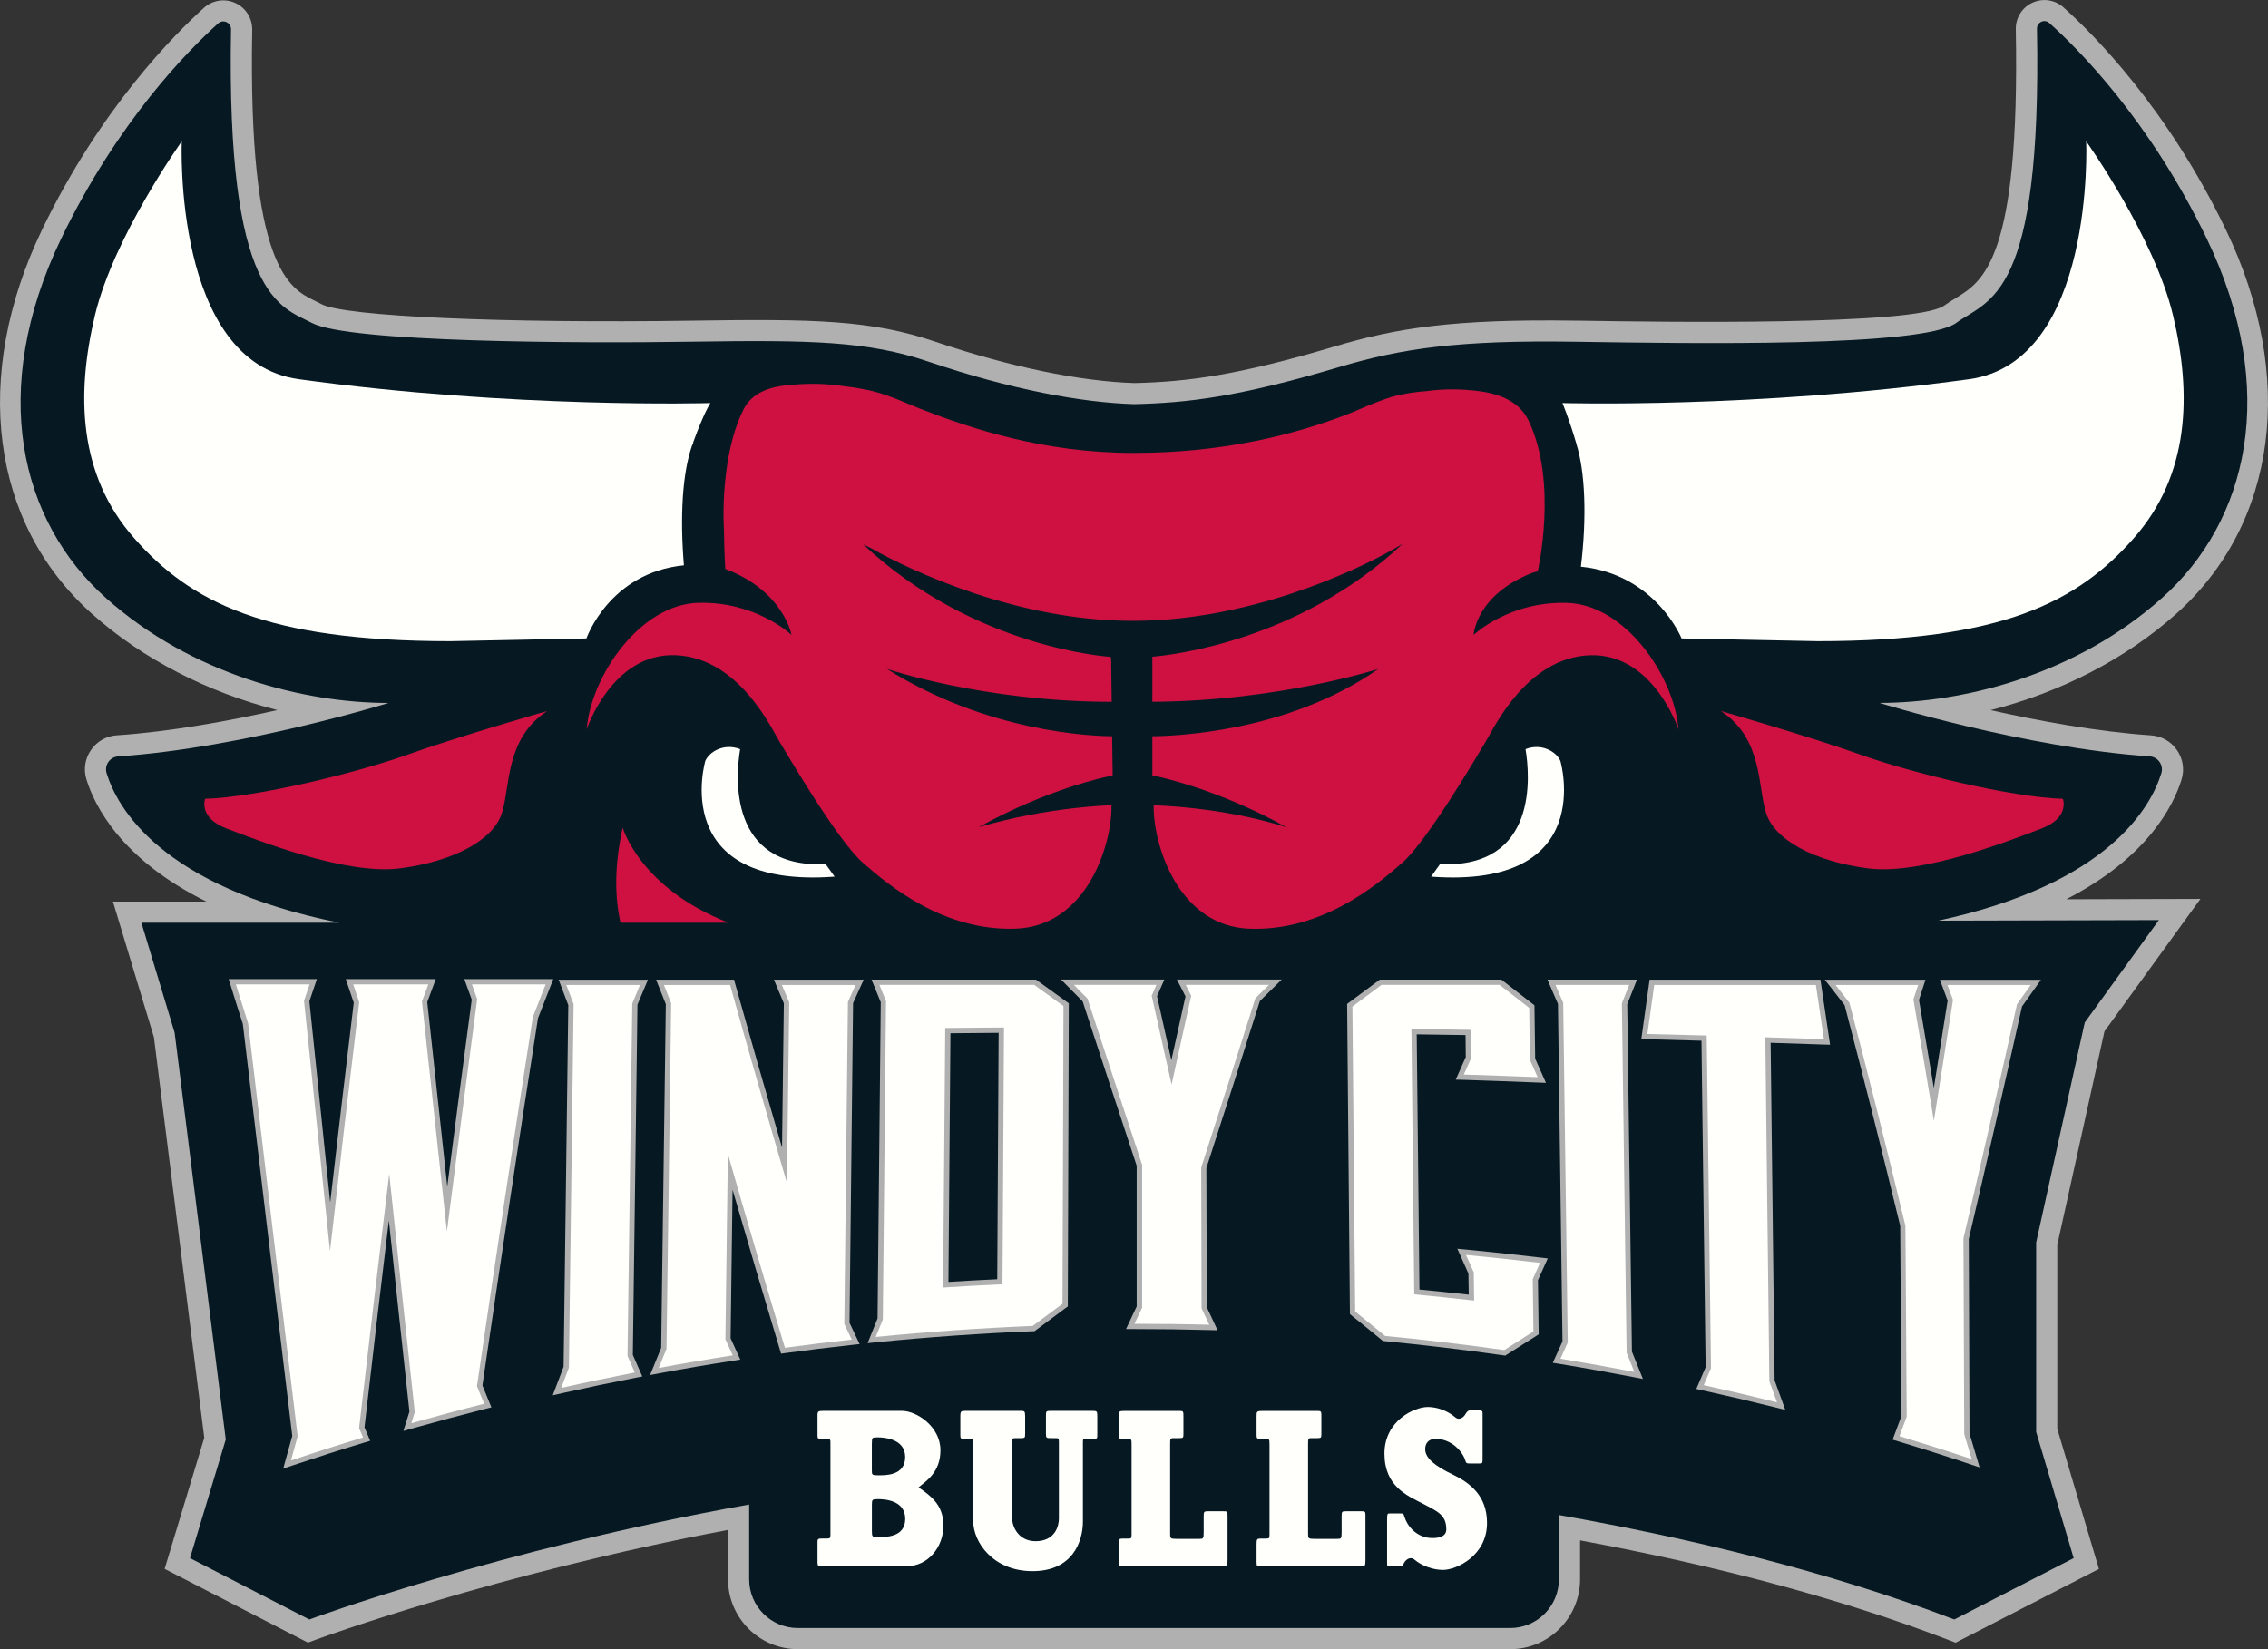
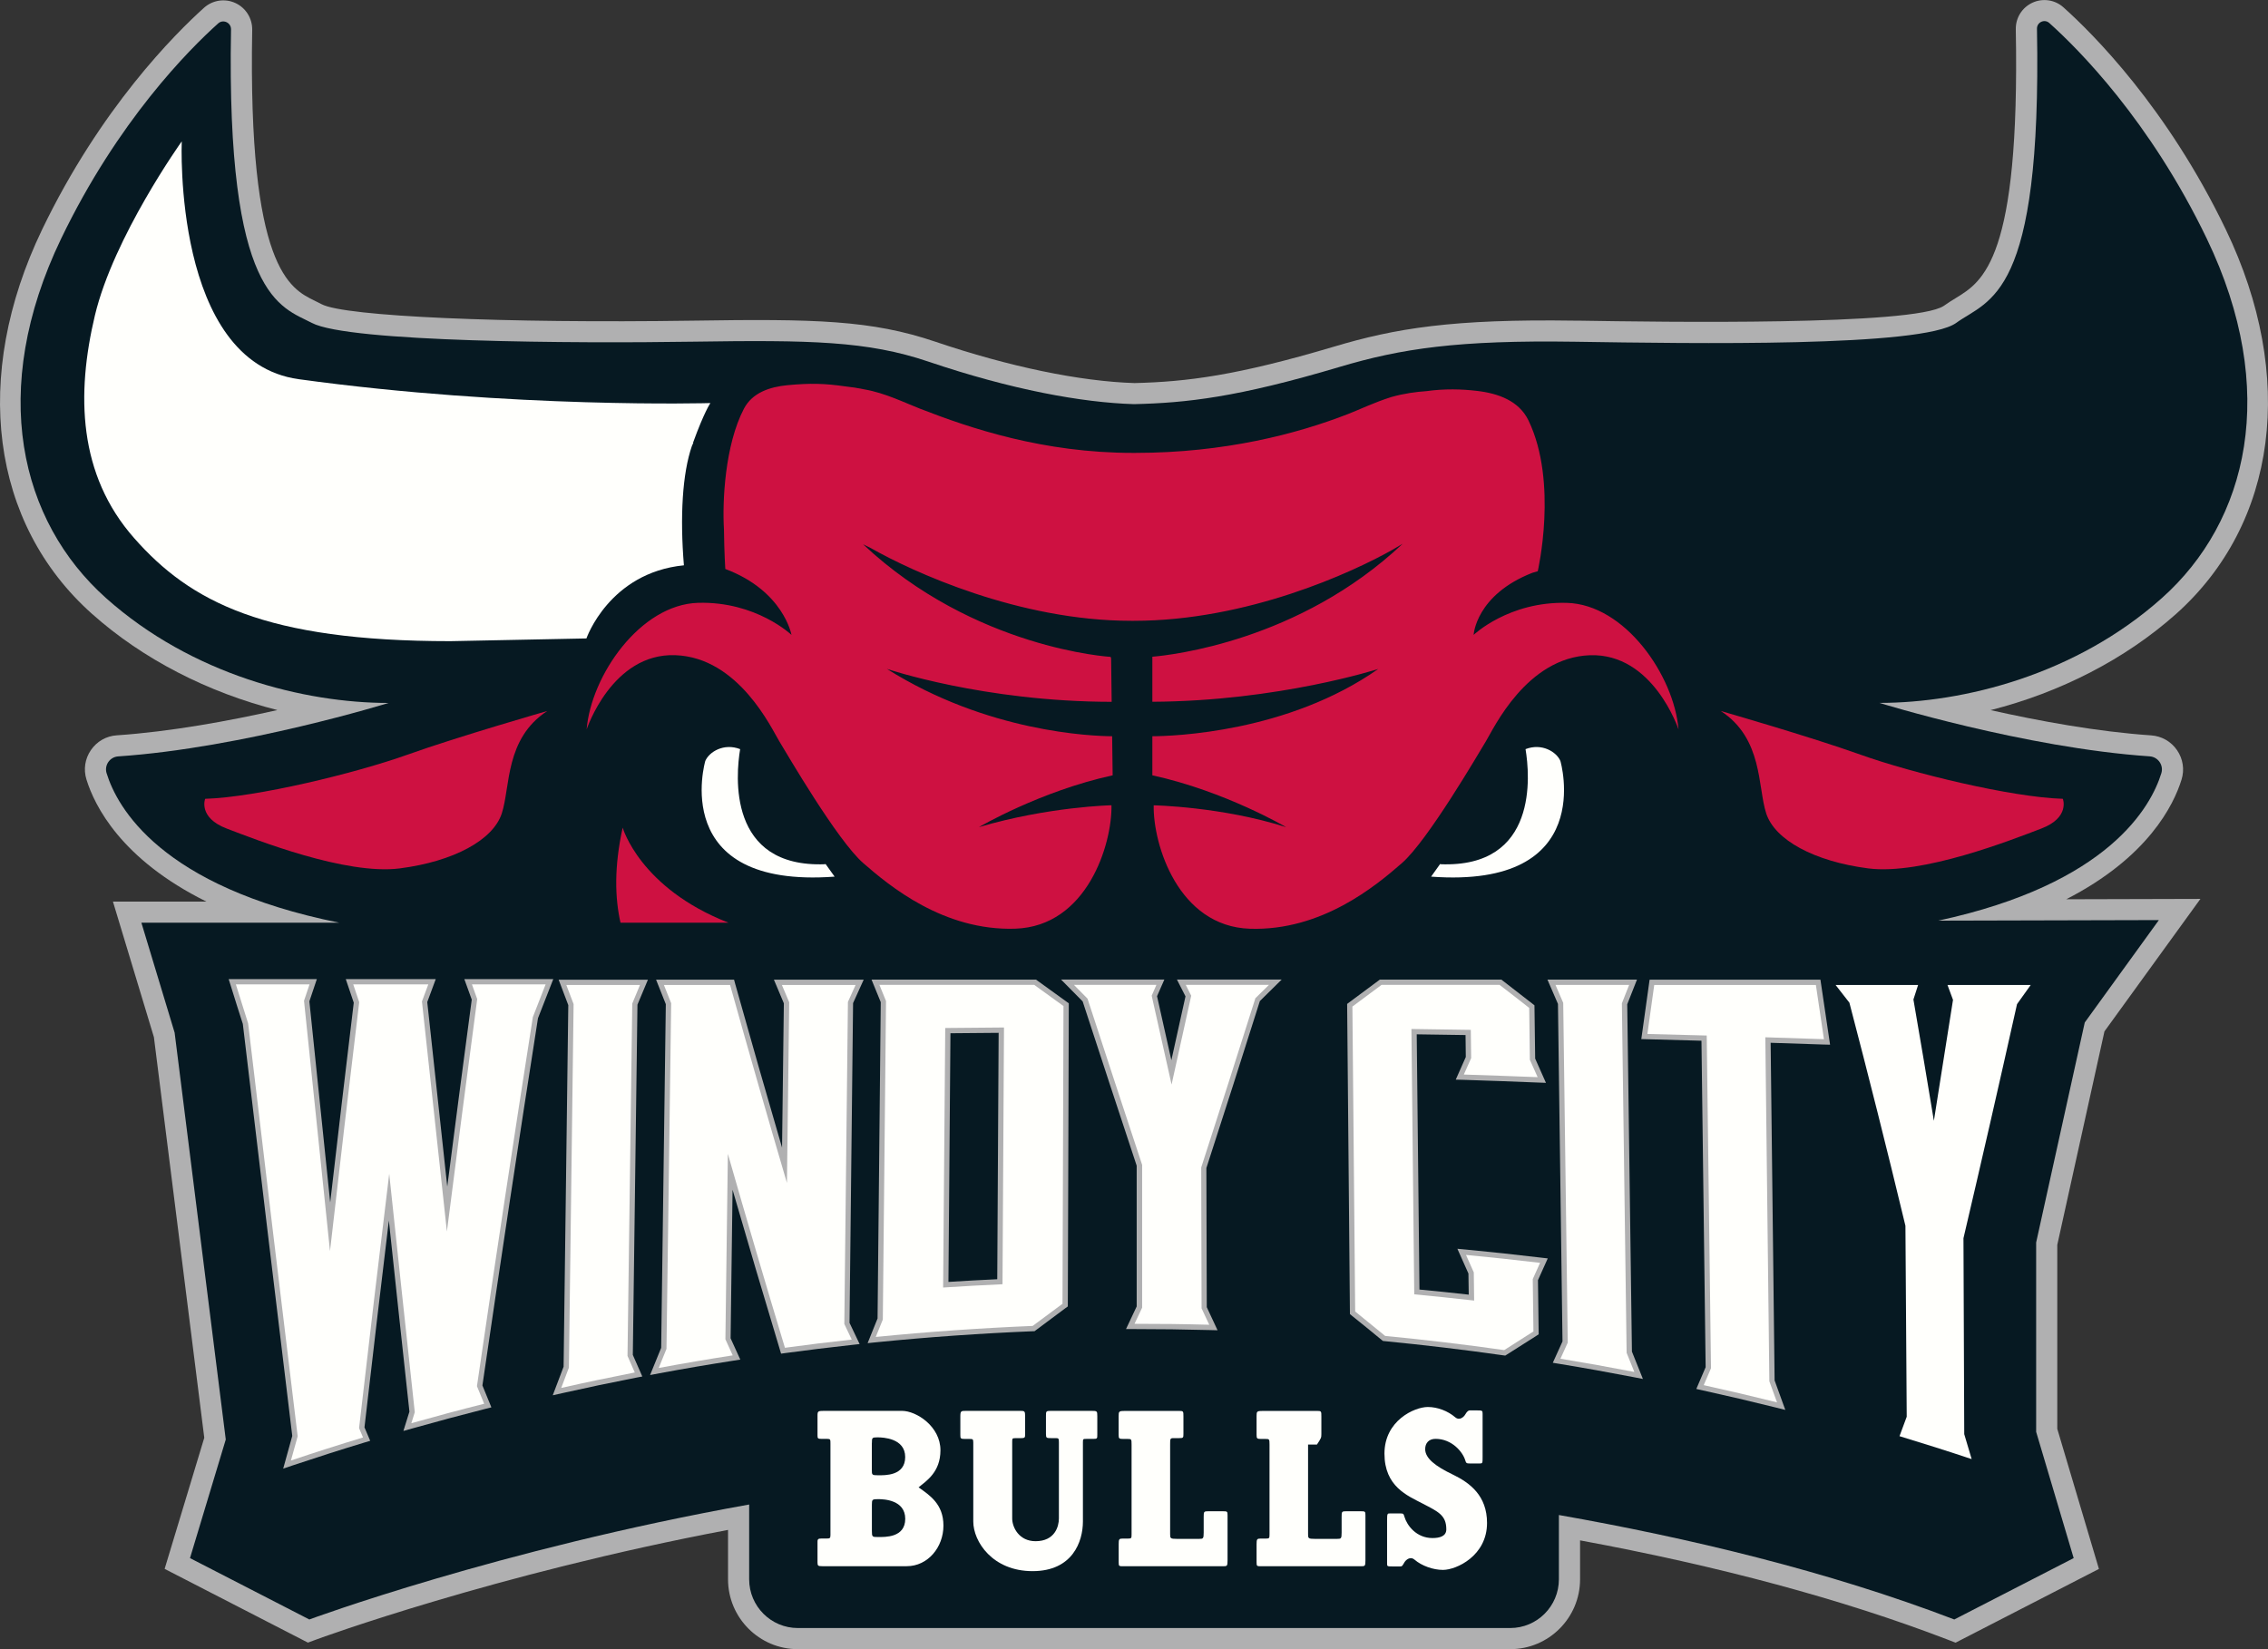
<svg xmlns="http://www.w3.org/2000/svg" width="44" height="32" viewBox="0 0 44 32" fill="none">
  <rect x="0" y="0" width="44" height="32" fill="#333333" stroke="none" />
  <g clip-path="url(#clip0_2429_6775)">
    <path d="M29.299 32H15.479C14.732 32 14.124 31.392 14.124 30.644V29.686C9.597 30.542 6.179 31.797 6.144 31.81L5.974 31.873L3.194 30.442L3.963 27.898L2.986 20.125L2.191 17.494H4.004C2.348 16.674 1.834 15.634 1.677 15.124C1.617 14.93 1.648 14.723 1.764 14.554C1.879 14.386 2.062 14.281 2.266 14.268C3.314 14.197 4.446 13.988 5.381 13.778C4.035 13.437 2.771 12.791 1.786 11.912C-0.181 10.159 -0.552 7.301 0.817 4.454C1.952 2.096 3.393 0.659 3.959 0.15C4.125 0.002 4.362 -0.035 4.565 0.058C4.768 0.151 4.896 0.355 4.893 0.578C4.809 5.205 5.623 5.601 6.109 5.837C6.155 5.859 6.2 5.881 6.242 5.904C6.691 6.14 9.783 6.276 13.437 6.222C15.818 6.185 16.91 6.212 18.142 6.629C19.579 7.116 20.953 7.401 22.011 7.433C23.033 7.408 24.001 7.285 25.874 6.728C27.069 6.371 28.172 6.186 30.563 6.222H30.631C32.239 6.248 37.133 6.322 37.71 5.935C37.785 5.881 37.864 5.832 37.947 5.781C38.471 5.461 39.19 5.022 39.107 0.568C39.103 0.346 39.23 0.144 39.431 0.052C39.631 -0.04 39.867 -0.005 40.031 0.142C40.599 0.65 42.044 2.088 43.182 4.455C44.552 7.302 44.181 10.159 42.215 11.914C41.23 12.792 39.965 13.438 38.618 13.779C39.554 13.989 40.686 14.198 41.733 14.269C41.937 14.283 42.121 14.388 42.236 14.557C42.351 14.725 42.383 14.933 42.323 15.126C42.17 15.622 41.672 16.636 40.086 17.449L42.689 17.442L40.827 20.013L39.912 24.155V27.725L40.72 30.443L37.939 31.874L37.768 31.808C35.752 31.035 33.361 30.39 30.654 29.889V30.644C30.654 31.392 30.046 32 29.299 32Z" fill="#B0B0B1" />
    <path d="M42.813 4.632C41.708 2.335 40.315 0.946 39.757 0.446C39.663 0.362 39.515 0.432 39.518 0.558C39.615 5.794 38.59 5.803 37.95 6.266C37.297 6.739 32.833 6.666 30.557 6.631C28.282 6.597 27.188 6.763 25.991 7.119C24.002 7.712 23.014 7.818 22.002 7.842C22.001 7.842 21.998 7.842 21.998 7.842C20.986 7.811 19.618 7.561 18.009 7.016C16.827 6.616 15.719 6.596 13.443 6.63C11.168 6.665 6.763 6.642 6.05 6.266C5.451 5.95 4.387 5.794 4.482 0.57C4.484 0.439 4.33 0.367 4.233 0.454C3.669 0.959 2.286 2.346 1.186 4.631C-0.229 7.574 0.388 10.116 2.057 11.605C3.727 13.095 5.904 13.64 7.538 13.64C7.538 13.64 4.719 14.513 2.292 14.677C2.131 14.688 2.02 14.848 2.068 15.003C2.271 15.663 3.114 17.207 6.582 17.904H2.743L3.388 20.038L4.38 27.932L3.686 30.233L6.001 31.424C6.001 31.424 9.674 30.064 14.534 29.193V30.644C14.534 31.166 14.957 31.59 15.479 31.59H29.298C29.82 31.59 30.243 31.166 30.243 30.644V29.397C32.733 29.836 35.454 30.481 37.914 31.424L40.23 30.233L39.502 27.783V24.109L40.445 19.84L41.883 17.853L37.604 17.864C40.914 17.15 41.731 15.651 41.931 15.003C41.979 14.848 41.867 14.687 41.705 14.676C39.279 14.512 36.461 13.639 36.461 13.639C38.094 13.639 40.272 13.094 41.941 11.605C43.611 10.116 44.228 7.573 42.812 4.63L42.813 4.632Z" fill="#061922" />
    <path d="M16.011 16.759C16.012 16.766 16.013 16.769 16.013 16.769C14.106 16.846 14.276 15.033 14.359 14.536C14.043 14.413 13.758 14.589 13.683 14.765C13.683 14.765 12.953 17.25 16.192 17.01C16.192 17.01 16.122 16.915 16.012 16.759H16.011Z" fill="#FFFFFC" />
    <path d="M27.944 16.759C27.943 16.766 27.942 16.769 27.942 16.769C29.849 16.846 29.679 15.033 29.596 14.536C29.912 14.413 30.197 14.589 30.272 14.765C30.272 14.765 31.003 17.25 27.764 17.01C27.764 17.01 27.833 16.915 27.943 16.759H27.944Z" fill="#FFFFFC" />
    <path d="M10.617 13.796C10.617 13.796 8.898 14.289 7.901 14.645C6.904 15.001 4.986 15.469 3.98 15.5C3.98 15.5 3.838 15.865 4.401 16.078C4.963 16.292 6.71 16.985 7.757 16.85C8.805 16.714 9.567 16.299 9.735 15.783C9.903 15.268 9.795 14.332 10.617 13.796Z" fill="#CE1141" />
    <path d="M33.384 13.796C33.384 13.796 35.102 14.289 36.099 14.645C37.096 15.001 39.014 15.469 40.02 15.5C40.02 15.5 40.163 15.865 39.6 16.078C39.037 16.292 37.29 16.985 36.243 16.85C35.196 16.714 34.433 16.299 34.265 15.783C34.097 15.268 34.205 14.332 33.384 13.796Z" fill="#CE1141" />
    <path d="M13.451 8.591C13.451 8.591 13.448 8.591 13.445 8.591C13.662 7.992 13.782 7.821 13.782 7.821C13.782 7.821 9.962 7.931 5.797 7.358C3.348 7.022 3.526 2.743 3.526 2.743C3.526 2.743 2.204 4.595 1.841 6.121C1.478 7.647 1.514 9.209 2.604 10.443C3.692 11.678 5.144 12.441 8.738 12.441L11.377 12.388C11.377 12.388 11.817 11.114 13.268 10.969C13.19 10.025 13.238 9.187 13.424 8.651C13.433 8.631 13.442 8.611 13.451 8.592L13.451 8.591Z" fill="#FFFFFC" />
-     <path d="M30.581 8.61C30.752 9.147 30.788 10.027 30.67 10.996C32.122 11.141 32.623 12.388 32.623 12.388L35.262 12.441C38.855 12.441 40.306 11.678 41.396 10.443C42.484 9.209 42.521 7.646 42.158 6.121C41.795 4.595 40.473 2.743 40.473 2.743C40.473 2.743 40.651 7.022 38.202 7.358C34.037 7.93 30.312 7.821 30.312 7.821C30.312 7.821 30.441 8.126 30.582 8.609L30.581 8.61Z" fill="#FFFFFC" />
    <path d="M12.08 16.059C11.912 16.824 11.93 17.426 12.038 17.904H14.133C12.413 17.233 12.08 16.059 12.08 16.059Z" fill="#CE1141" />
    <path d="M17.821 28.86C17.972 28.735 18.245 28.566 18.245 28.14C18.245 27.677 17.778 27.376 17.498 27.376H15.989C15.867 27.376 15.86 27.383 15.86 27.471V27.854C15.86 27.912 15.866 27.92 15.953 27.92H16.054C16.111 27.92 16.111 27.934 16.111 28.015V29.787C16.111 29.849 16.097 29.853 16.036 29.853H15.939C15.867 29.853 15.856 29.864 15.86 29.949V30.317C15.86 30.383 15.872 30.39 15.953 30.39H17.592C18.001 30.39 18.303 30.022 18.303 29.603C18.303 29.184 18.037 29.015 17.822 28.861L17.821 28.86ZM16.915 28C16.915 27.897 16.919 27.89 17.023 27.89C17.127 27.89 17.561 27.905 17.561 28.272C17.561 28.64 17.166 28.626 17.036 28.626C16.914 28.626 16.914 28.618 16.914 28.519V28H16.915ZM16.915 29.706V29.195C16.915 29.096 16.922 29.089 17.037 29.089C17.145 29.089 17.562 29.103 17.562 29.471C17.562 29.839 17.167 29.824 17.037 29.824C16.922 29.824 16.915 29.824 16.915 29.706V29.706Z" fill="#FFFFFC" />
    <path d="M21.161 27.376H20.385C20.292 27.376 20.292 27.386 20.292 27.475V27.824C20.292 27.902 20.302 27.905 20.392 27.905H20.464C20.536 27.905 20.543 27.905 20.543 27.983V29.464C20.543 29.619 20.464 29.905 20.09 29.905C19.767 29.905 19.637 29.633 19.637 29.464V27.976C19.637 27.913 19.641 27.906 19.691 27.906H19.774C19.885 27.906 19.888 27.902 19.888 27.825V27.476C19.888 27.38 19.874 27.376 19.795 27.376H18.749C18.642 27.376 18.631 27.376 18.631 27.49V27.84C18.631 27.913 18.635 27.921 18.724 27.921H18.813C18.871 27.921 18.882 27.925 18.882 27.99V29.523C18.882 29.913 19.256 30.486 20.032 30.486C20.808 30.486 21.009 29.913 21.009 29.523V27.986C21.009 27.92 21.013 27.92 21.077 27.92H21.195C21.288 27.92 21.288 27.916 21.288 27.839V27.479C21.288 27.376 21.285 27.376 21.159 27.376H21.161Z" fill="#FFFFFC" />
-     <path d="M26.398 29.324H26.117C26.031 29.324 26.028 29.331 26.028 29.434V29.739C26.028 29.856 26.017 29.86 25.938 29.86H25.51C25.381 29.86 25.377 29.849 25.377 29.768V28.03C25.377 27.916 25.377 27.905 25.445 27.905H25.549C25.631 27.905 25.635 27.898 25.635 27.824V27.486C25.635 27.38 25.635 27.377 25.542 27.377H24.507C24.381 27.377 24.378 27.385 24.378 27.48V27.84C24.378 27.913 24.385 27.921 24.471 27.921H24.554C24.625 27.921 24.629 27.925 24.629 28.031V29.773C24.629 29.846 24.625 29.854 24.561 29.854H24.457C24.386 29.854 24.378 29.865 24.378 29.964V30.317C24.378 30.391 24.385 30.391 24.471 30.391H26.397C26.482 30.391 26.49 30.391 26.49 30.273V29.405C26.49 29.328 26.486 29.324 26.397 29.324L26.398 29.324Z" fill="#FFFFFC" />
+     <path d="M26.398 29.324H26.117C26.031 29.324 26.028 29.331 26.028 29.434V29.739C26.028 29.856 26.017 29.86 25.938 29.86H25.51C25.381 29.86 25.377 29.849 25.377 29.768V28.03H25.549C25.631 27.905 25.635 27.898 25.635 27.824V27.486C25.635 27.38 25.635 27.377 25.542 27.377H24.507C24.381 27.377 24.378 27.385 24.378 27.48V27.84C24.378 27.913 24.385 27.921 24.471 27.921H24.554C24.625 27.921 24.629 27.925 24.629 28.031V29.773C24.629 29.846 24.625 29.854 24.561 29.854H24.457C24.386 29.854 24.378 29.865 24.378 29.964V30.317C24.378 30.391 24.385 30.391 24.471 30.391H26.397C26.482 30.391 26.49 30.391 26.49 30.273V29.405C26.49 29.328 26.486 29.324 26.397 29.324L26.398 29.324Z" fill="#FFFFFC" />
    <path d="M28.181 28.61C27.843 28.448 27.649 28.295 27.649 28.118C27.649 28 27.721 27.919 27.85 27.919C28.162 27.919 28.373 28.165 28.425 28.331C28.443 28.389 28.447 28.397 28.518 28.397H28.706C28.763 28.397 28.763 28.393 28.763 28.265V27.434C28.763 27.369 28.759 27.367 28.641 27.367H28.512C28.485 27.367 28.456 27.394 28.425 27.448C28.402 27.489 28.318 27.574 28.231 27.5C28.09 27.379 27.89 27.301 27.7 27.301C27.441 27.301 26.859 27.565 26.859 28.205C26.859 28.845 27.305 29.021 27.6 29.175C27.894 29.33 28.059 29.396 28.059 29.675C28.059 29.808 27.933 29.844 27.79 29.844C27.478 29.844 27.296 29.599 27.247 29.432C27.229 29.37 27.226 29.366 27.154 29.366H26.967C26.917 29.366 26.91 29.366 26.91 29.498V30.329C26.91 30.395 26.906 30.395 27.032 30.395H27.161C27.201 30.395 27.204 30.388 27.247 30.314C27.271 30.274 27.355 30.19 27.442 30.263C27.583 30.384 27.805 30.462 27.994 30.462C28.253 30.462 28.849 30.19 28.849 29.551C28.849 29.022 28.518 28.772 28.181 28.61V28.61Z" fill="#FFFFFC" />
    <path d="M23.723 29.324H23.442C23.356 29.324 23.352 29.331 23.352 29.434V29.739C23.352 29.856 23.341 29.86 23.262 29.86H22.834C22.705 29.86 22.701 29.849 22.701 29.768V28.03C22.701 27.916 22.701 27.905 22.769 27.905H22.873C22.956 27.905 22.959 27.898 22.959 27.824V27.486C22.959 27.38 22.959 27.377 22.866 27.377H21.831C21.706 27.377 21.702 27.385 21.702 27.48V27.84C21.702 27.913 21.709 27.921 21.795 27.921H21.878C21.95 27.921 21.953 27.925 21.953 28.031V29.773C21.953 29.846 21.95 29.854 21.886 29.854H21.782C21.71 29.854 21.703 29.865 21.703 29.964V30.317C21.703 30.391 21.71 30.391 21.796 30.391H23.722C23.807 30.391 23.815 30.391 23.815 30.273V29.405C23.815 29.328 23.811 29.324 23.722 29.324L23.723 29.324Z" fill="#FFFFFC" />
    <path d="M10.724 27.073L10.934 26.519L11.025 19.503L10.838 19.01H12.57L12.367 19.494L12.277 26.29L12.461 26.709L12.335 26.733C11.863 26.825 11.383 26.926 10.91 27.032L10.724 27.074V27.073Z" fill="#B0B0B1" />
    <path d="M12.613 26.678L12.827 26.153L12.917 19.485L12.728 19.009H14.241L14.261 19.084C14.557 20.142 14.863 21.21 15.172 22.268L15.207 19.468L15.014 19.009H16.756L16.55 19.464L16.481 25.668L16.677 26.08L16.533 26.096C16.105 26.143 15.67 26.196 15.24 26.254L15.153 26.266L15.128 26.182C14.816 25.15 14.509 24.111 14.212 23.085L14.174 25.968L14.362 26.381L14.229 26.402C13.752 26.476 13.27 26.558 12.796 26.646L12.612 26.681L12.613 26.678Z" fill="#B0B0B1" />
    <path d="M16.832 26.062L17.025 25.583L17.087 19.446L16.908 19.008H20.098L20.735 19.468L20.716 25.35L20.674 25.38C20.482 25.523 20.289 25.666 20.096 25.811L20.071 25.83L20.039 25.831C19.03 25.872 18.008 25.944 17.001 26.045L16.832 26.062ZM18.439 20.048L18.4 24.874C18.716 24.854 19.03 24.836 19.347 24.822L19.374 20.041C19.063 20.044 18.751 20.046 18.439 20.049V20.048Z" fill="#B0B0B1" />
    <path d="M23.621 25.812L23.456 25.808C22.977 25.795 22.489 25.789 22.007 25.789H21.845L22.052 25.35V22.619C21.7 21.556 21.351 20.495 21.004 19.431L20.585 19.007H22.589L22.447 19.33L22.725 20.572C22.816 20.159 22.907 19.746 22.999 19.333L22.833 19.007H24.865L24.442 19.424C24.099 20.511 23.753 21.589 23.404 22.665L23.412 25.364L23.621 25.812Z" fill="#B0B0B1" />
    <path d="M5.494 28.497L5.67 27.862C5.358 25.291 5.039 22.629 4.711 19.869C4.636 19.638 4.557 19.386 4.478 19.131L4.436 18.998H6.147L6.002 19.43C6.137 20.75 6.272 22.05 6.406 23.332C6.555 22.036 6.709 20.736 6.863 19.456L6.708 18.998H8.454L8.289 19.444C8.419 20.654 8.548 21.847 8.677 23.024C8.834 21.798 8.993 20.59 9.152 19.396L9.008 18.998H10.734L10.679 19.138C10.599 19.343 10.518 19.549 10.437 19.757C10.065 22.128 9.703 24.526 9.359 26.883L9.533 27.308L9.418 27.337C8.95 27.456 8.476 27.583 8.007 27.715L7.826 27.766L7.943 27.391C7.81 26.172 7.677 24.936 7.544 23.683C7.384 25.008 7.225 26.354 7.071 27.696L7.182 27.957L7.072 27.99C6.608 28.13 6.138 28.281 5.677 28.435L5.494 28.497Z" fill="#B0B0B1" />
    <path d="M29.206 26.304L29.168 26.299C28.405 26.19 27.628 26.098 26.861 26.023L26.83 26.02L26.805 26C26.612 25.841 26.42 25.684 26.226 25.529L26.189 25.498L26.135 19.48L26.177 19.448C26.366 19.309 26.553 19.169 26.741 19.029L26.769 19.008H29.127L29.154 19.029C29.346 19.177 29.538 19.326 29.73 19.476L29.769 19.507L29.783 20.541L29.992 21.011L29.827 21.005C29.35 20.985 28.872 20.969 28.395 20.953L28.242 20.949L28.437 20.51L28.432 20.084C28.116 20.079 27.8 20.074 27.485 20.07L27.538 25.022C27.857 25.052 28.175 25.085 28.494 25.121L28.488 24.711L28.274 24.231L28.449 24.247C28.93 24.293 29.41 24.345 29.889 24.402L30.027 24.418L29.837 24.84L29.851 25.891L29.803 25.922C29.614 26.043 29.425 26.163 29.235 26.283L29.203 26.303L29.206 26.304Z" fill="#B0B0B1" />
    <path d="M31.873 26.757L31.688 26.721C31.216 26.63 30.735 26.543 30.258 26.465L30.125 26.443L30.313 26.029L30.225 19.48L30.021 19.008H31.758L31.569 19.487L31.66 26.226L31.873 26.757Z" fill="#B0B0B1" />
    <path d="M34.637 27.358L34.45 27.311C33.977 27.193 33.499 27.081 33.03 26.978L32.909 26.951L33.09 26.529L33.009 20.194C32.658 20.183 32.308 20.174 31.956 20.165L31.842 20.162L32.003 19.009H35.317L35.504 20.271L35.381 20.268C35.038 20.256 34.695 20.245 34.351 20.234L34.428 26.785L34.636 27.359L34.637 27.358Z" fill="#B0B0B1" />
-     <path d="M38.406 28.473L38.219 28.411C37.758 28.256 37.288 28.107 36.823 27.967L36.718 27.935L36.89 27.474L36.865 23.787C36.521 22.368 36.158 20.92 35.786 19.503C35.702 19.393 35.617 19.285 35.532 19.176L35.401 19.01H37.355L37.229 19.403C37.325 19.966 37.421 20.535 37.517 21.11C37.606 20.55 37.695 19.985 37.785 19.415L37.635 19.012H39.595L39.48 19.174C39.397 19.294 39.312 19.412 39.228 19.529C38.88 21.086 38.532 22.604 38.195 24.04L38.209 27.814L38.405 28.473H38.406Z" fill="#B0B0B1" />
    <path d="M12.174 26.31C12.221 26.417 12.268 26.524 12.315 26.631C11.839 26.724 11.363 26.824 10.888 26.931C10.937 26.799 10.988 26.669 11.037 26.538C11.067 24.186 11.098 21.835 11.128 19.483C11.081 19.36 11.034 19.236 10.987 19.112C11.464 19.112 11.94 19.112 12.416 19.112C12.366 19.232 12.316 19.352 12.266 19.473C12.235 21.752 12.205 24.032 12.174 26.311V26.31Z" fill="#FFFFFC" />
    <path d="M14.073 25.987C14.12 26.091 14.167 26.195 14.215 26.299C13.736 26.373 13.257 26.455 12.779 26.544C12.83 26.42 12.879 26.297 12.93 26.174C12.96 23.938 12.99 21.702 13.021 19.466C12.974 19.348 12.927 19.23 12.88 19.112C13.308 19.112 13.736 19.112 14.164 19.112C14.53 20.423 14.898 21.701 15.267 22.953C15.282 21.784 15.296 20.616 15.311 19.448C15.264 19.337 15.217 19.224 15.169 19.112C15.646 19.112 16.122 19.112 16.599 19.112C16.549 19.221 16.499 19.331 16.45 19.441C16.427 21.524 16.403 23.607 16.38 25.69C16.428 25.791 16.476 25.893 16.524 25.993C16.091 26.04 15.659 26.093 15.228 26.152C14.857 24.924 14.488 23.672 14.121 22.389C14.105 23.589 14.089 24.789 14.073 25.989L14.073 25.987Z" fill="#FFFFFC" />
    <path d="M17.19 19.426C17.147 19.321 17.103 19.216 17.061 19.11C18.062 19.11 19.063 19.11 20.064 19.11C20.253 19.248 20.442 19.385 20.632 19.521C20.626 21.447 20.619 23.372 20.613 25.298C20.42 25.44 20.227 25.584 20.034 25.728C19.018 25.77 18.002 25.841 16.99 25.942C17.036 25.829 17.082 25.716 17.127 25.604C17.148 23.544 17.168 21.485 17.189 19.426H17.19ZM18.338 19.947C18.324 21.625 18.31 23.304 18.297 24.983C18.681 24.958 19.065 24.936 19.449 24.919C19.459 23.259 19.468 21.599 19.478 19.937C19.099 19.94 18.718 19.943 18.338 19.947H18.338Z" fill="#FFFFFC" />
    <path d="M23.304 22.649C23.306 23.562 23.309 24.474 23.311 25.387C23.361 25.493 23.411 25.599 23.46 25.705C22.977 25.692 22.493 25.686 22.01 25.687C22.059 25.582 22.108 25.477 22.158 25.373C22.158 24.449 22.158 23.527 22.158 22.603C21.802 21.527 21.449 20.453 21.098 19.377C21.01 19.288 20.922 19.199 20.834 19.11C21.368 19.11 21.902 19.11 22.435 19.11C22.404 19.18 22.373 19.25 22.343 19.32C22.471 19.894 22.6 20.469 22.729 21.044C22.857 20.47 22.984 19.895 23.11 19.32C23.075 19.25 23.039 19.18 23.004 19.11C23.543 19.11 24.081 19.11 24.619 19.11C24.531 19.197 24.443 19.283 24.355 19.369C24.008 20.469 23.658 21.56 23.305 22.65L23.304 22.649Z" fill="#FFFFFC" />
    <path d="M10.338 19.731C9.975 22.048 9.612 24.434 9.253 26.897C9.3 27.011 9.347 27.125 9.393 27.238C8.92 27.357 8.45 27.483 7.98 27.616C8.002 27.545 8.024 27.473 8.047 27.402C7.883 25.887 7.717 24.346 7.551 22.776C7.354 24.39 7.159 26.035 6.966 27.711C6.992 27.772 7.018 27.831 7.043 27.892C6.575 28.034 6.109 28.183 5.644 28.339C5.688 28.182 5.731 28.026 5.775 27.87C5.462 25.293 5.141 22.625 4.814 19.858C4.735 19.608 4.656 19.356 4.576 19.101H6.005C5.97 19.207 5.934 19.313 5.898 19.419C6.068 21.068 6.236 22.686 6.402 24.276C6.589 22.635 6.778 21.026 6.969 19.446C6.93 19.331 6.892 19.216 6.853 19.101H8.309C8.268 19.211 8.227 19.321 8.186 19.432C8.349 20.946 8.51 22.433 8.67 23.896C8.865 22.366 9.061 20.863 9.258 19.386C9.224 19.291 9.189 19.197 9.156 19.101H10.585C10.503 19.31 10.421 19.52 10.339 19.731H10.338Z" fill="#FFFFFC" />
    <path d="M26.871 25.921C26.677 25.761 26.484 25.604 26.291 25.448C26.273 23.476 26.256 21.503 26.237 19.531C26.426 19.392 26.615 19.252 26.803 19.11C27.566 19.11 28.329 19.11 29.092 19.11C29.284 19.257 29.475 19.406 29.667 19.557C29.672 19.892 29.676 20.228 29.68 20.564C29.731 20.676 29.78 20.788 29.831 20.901C29.353 20.882 28.877 20.866 28.399 20.85C28.447 20.744 28.494 20.637 28.541 20.531C28.539 20.348 28.537 20.165 28.534 19.983C28.15 19.977 27.766 19.971 27.382 19.966C27.4 21.682 27.418 23.399 27.437 25.115C27.825 25.152 28.212 25.192 28.599 25.236C28.596 25.053 28.594 24.87 28.592 24.689C28.541 24.575 28.491 24.462 28.441 24.35C28.921 24.396 29.4 24.447 29.878 24.504C29.831 24.609 29.783 24.714 29.736 24.819C29.741 25.157 29.745 25.497 29.749 25.835C29.56 25.957 29.371 26.077 29.182 26.197C28.414 26.088 27.643 25.996 26.871 25.922V25.921Z" fill="#FFFFFC" />
    <path d="M31.556 26.247C31.607 26.371 31.656 26.496 31.707 26.621C31.23 26.529 30.752 26.443 30.273 26.364C30.32 26.26 30.368 26.156 30.415 26.052C30.386 23.854 30.356 21.657 30.327 19.459C30.277 19.343 30.227 19.227 30.177 19.111C30.653 19.111 31.129 19.111 31.606 19.111C31.559 19.23 31.512 19.349 31.465 19.468C31.496 21.727 31.526 23.987 31.557 26.246L31.556 26.247Z" fill="#FFFFFC" />
    <path d="M35.229 19.113C35.281 19.462 35.333 19.812 35.385 20.164C35.006 20.151 34.627 20.139 34.248 20.127C34.274 22.352 34.3 24.577 34.326 26.802C34.375 26.938 34.425 27.075 34.475 27.211C34.002 27.093 33.528 26.982 33.053 26.877C33.1 26.768 33.147 26.659 33.194 26.549C33.166 24.396 33.139 22.245 33.111 20.093C32.728 20.083 32.344 20.072 31.96 20.063C32.004 19.747 32.049 19.43 32.093 19.112C33.139 19.112 34.184 19.112 35.229 19.113H35.229Z" fill="#FFFFFC" />
    <path d="M38.092 24.027C38.097 25.294 38.102 26.561 38.107 27.828C38.155 27.989 38.203 28.15 38.251 28.312C37.786 28.157 37.319 28.009 36.851 27.867C36.898 27.743 36.944 27.616 36.991 27.49C36.983 26.255 36.974 25.02 36.966 23.785C36.607 22.29 36.244 20.849 35.879 19.456C35.789 19.34 35.7 19.226 35.611 19.112C36.145 19.112 36.678 19.112 37.212 19.112C37.182 19.206 37.152 19.3 37.121 19.394C37.255 20.168 37.387 20.953 37.518 21.748C37.641 20.976 37.765 20.194 37.889 19.401C37.853 19.304 37.817 19.208 37.782 19.112C38.319 19.112 38.858 19.112 39.396 19.113C39.307 19.237 39.219 19.361 39.131 19.484C38.78 21.057 38.434 22.569 38.092 24.026L38.092 24.027Z" fill="#FFFFFC" />
    <path d="M30.397 11.698C29.271 11.667 28.589 12.319 28.589 12.319C28.589 12.319 28.63 11.544 29.73 11.114L29.833 11.084C29.833 11.084 30.232 9.362 29.654 8.16C29.47 7.778 29.069 7.632 28.647 7.584C28.358 7.55 28.028 7.54 27.669 7.59C27.477 7.603 27.244 7.633 26.995 7.703C26.649 7.812 26.387 7.943 26.154 8.033C25.174 8.415 23.765 8.788 22.02 8.788H22.026C21.997 8.788 21.982 8.788 21.982 8.788C20.237 8.788 18.827 8.311 17.848 7.93C17.558 7.817 17.171 7.625 16.772 7.556C16.644 7.529 16.523 7.51 16.411 7.499C15.989 7.438 15.717 7.433 15.277 7.474C14.931 7.507 14.595 7.621 14.433 7.929C14.063 8.637 14.012 9.732 14.045 10.271C14.051 10.741 14.071 11.04 14.071 11.04C15.203 11.465 15.355 12.319 15.355 12.319C15.355 12.319 14.672 11.667 13.546 11.697C12.421 11.728 11.468 13.107 11.381 14.153C11.381 14.153 11.872 12.668 13.102 12.713C14.332 12.758 14.969 14.138 15.117 14.381C15.265 14.624 16.243 16.307 16.747 16.747C17.251 17.186 18.303 18.065 19.696 18.02C21.088 17.975 21.577 16.383 21.563 15.625C21.563 15.625 20.344 15.65 18.992 16.049C18.992 16.049 20.179 15.351 21.586 15.044L21.576 14.286C21.178 14.283 19.152 14.207 17.206 12.979C17.206 12.979 19.082 13.616 21.567 13.618L21.556 12.776C21.553 12.765 21.551 12.757 21.547 12.746C21.547 12.746 18.91 12.595 16.744 10.561L16.892 10.634C17.712 11.099 19.77 12.046 21.948 12.046H21.997C24.189 12.046 26.225 11.116 27.035 10.656L27.212 10.551C25.207 12.44 22.722 12.712 22.356 12.743V13.617C24.808 13.604 26.739 12.98 26.739 12.98C24.981 14.215 22.753 14.284 22.356 14.286V15.044C23.764 15.351 24.952 16.05 24.952 16.05C23.7 15.651 22.382 15.626 22.382 15.626C22.368 16.384 22.857 17.976 24.249 18.021C25.642 18.066 26.694 17.187 27.198 16.747C27.701 16.308 28.68 14.625 28.828 14.382C28.976 14.14 29.613 12.76 30.843 12.714C32.073 12.669 32.564 14.154 32.564 14.154C32.477 13.108 31.525 11.729 30.399 11.698H30.397Z" fill="#CE1141" />
  </g>
  <defs>
    <clipPath id="clip0_2429_6775">
      <rect width="44" height="32" fill="white" />
    </clipPath>
  </defs>
</svg>